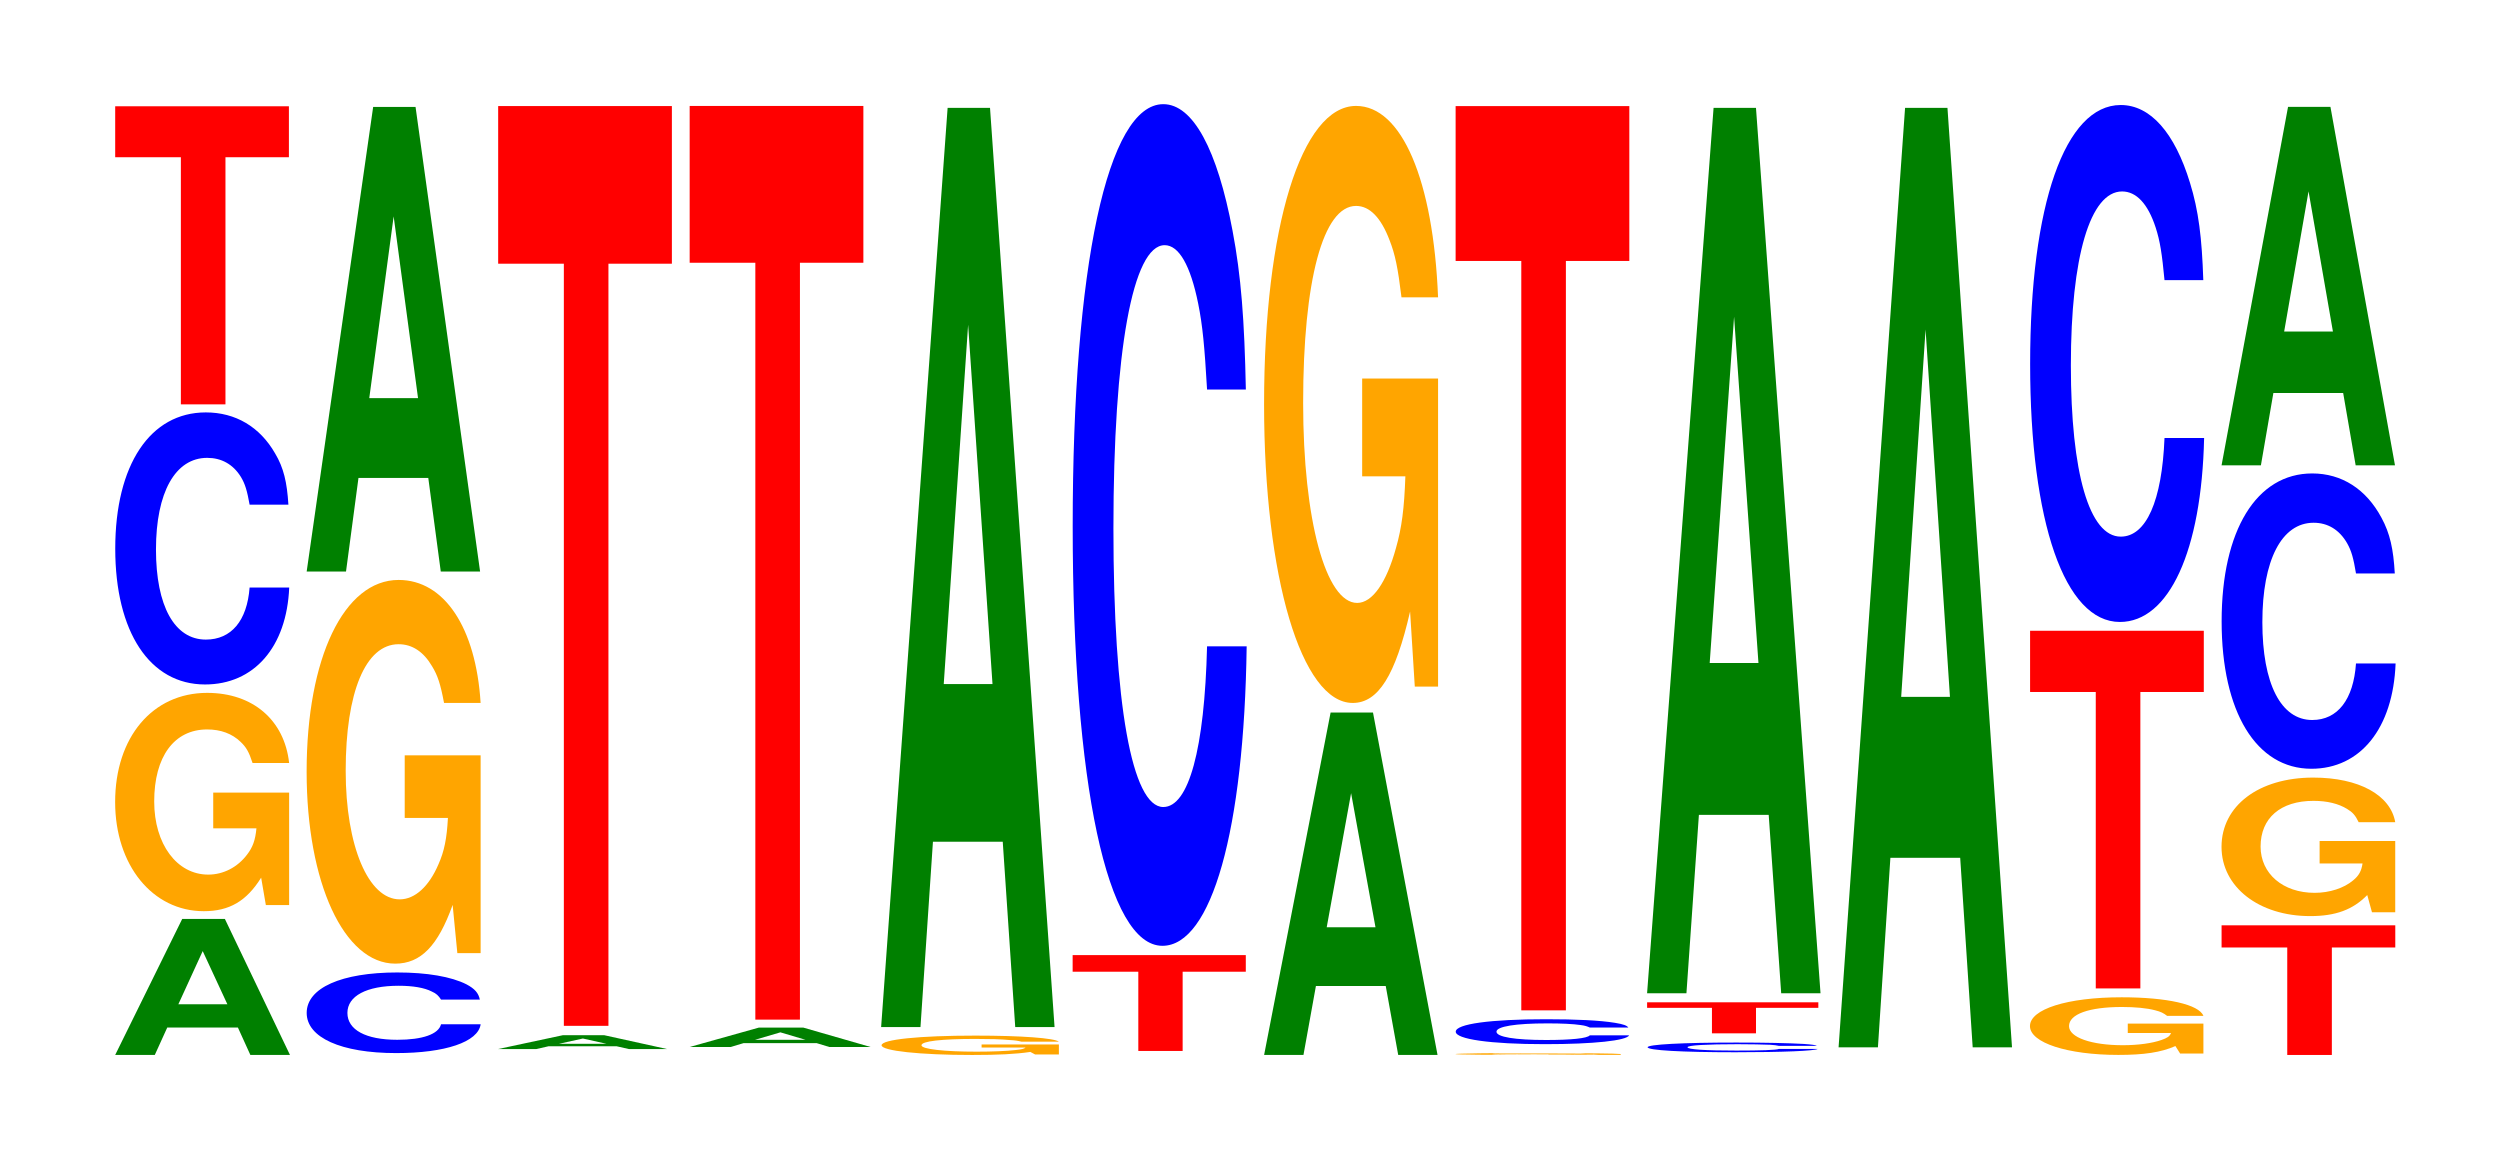
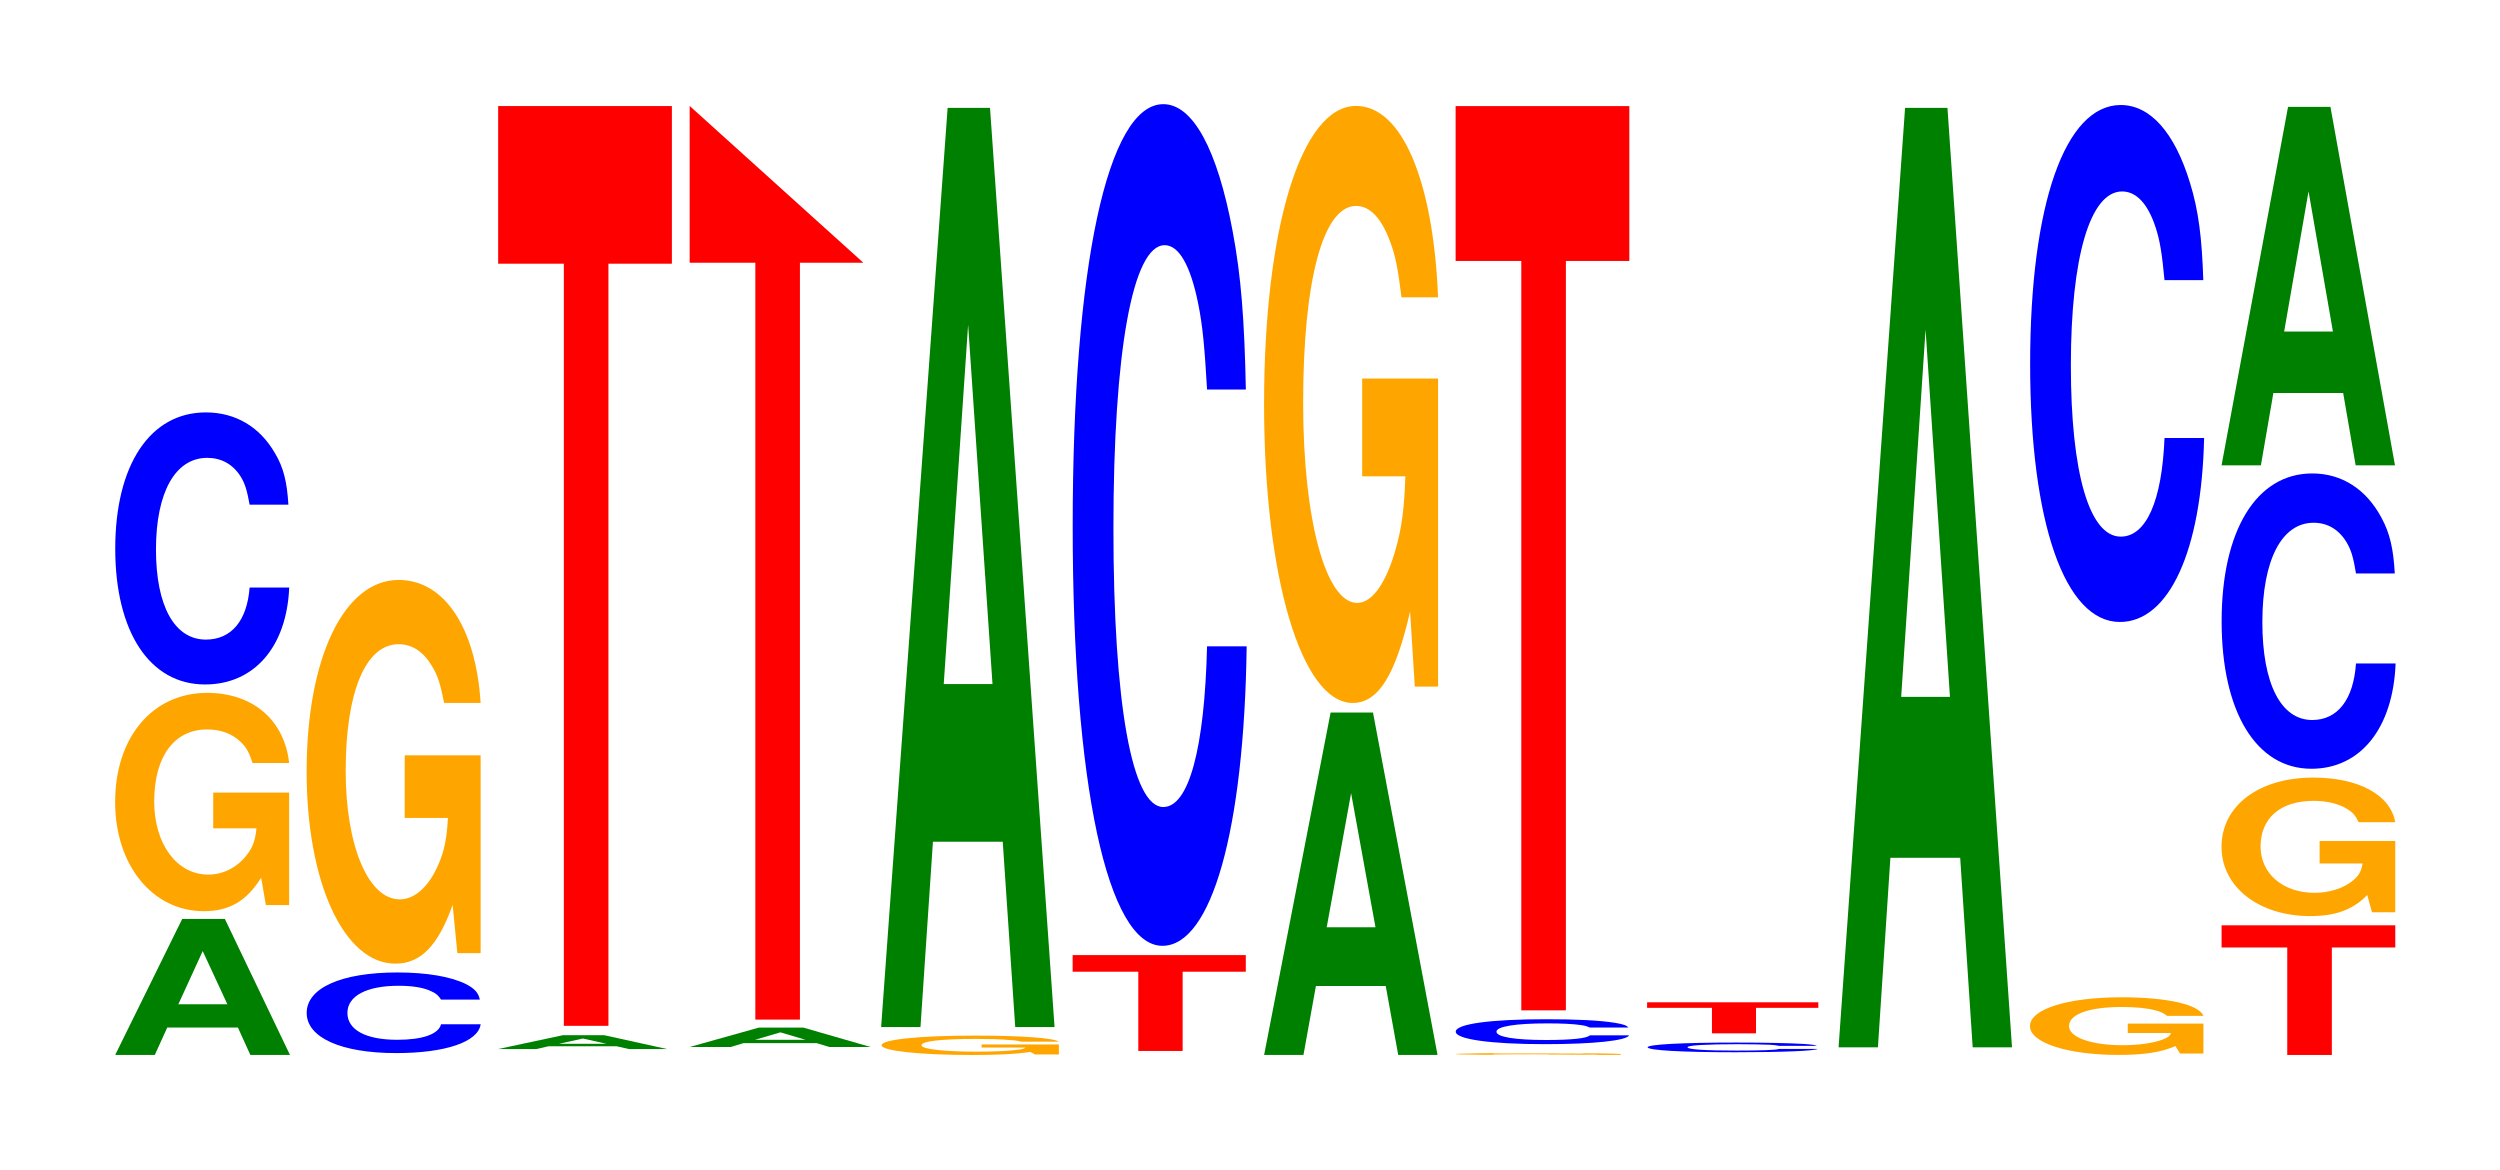
<svg xmlns="http://www.w3.org/2000/svg" xmlns:xlink="http://www.w3.org/1999/xlink" width="141pt" height="66pt" viewBox="0 0 141 66" version="1.1">
  <defs>
    <g>
      <symbol overflow="visible" id="glyph0-0">
        <path style="stroke:none;" d="M 7.297 -1.547 L 8 0 L 10.234 0 L 6.562 -7.672 L 4.156 -7.672 L 0.375 0 L 2.609 0 L 3.312 -1.547 Z M 6.703 -2.859 L 3.938 -2.859 L 5.312 -5.859 Z M 6.703 -2.859 " />
      </symbol>
      <symbol overflow="visible" id="glyph1-0">
        <path style="stroke:none;" d="M 10.422 -6.312 L 6.141 -6.312 L 6.141 -4.297 L 8.578 -4.297 C 8.516 -3.641 8.375 -3.234 8.047 -2.812 C 7.516 -2.109 6.719 -1.688 5.859 -1.688 C 4.094 -1.688 2.812 -3.406 2.812 -5.812 C 2.812 -8.344 3.938 -9.875 5.797 -9.875 C 6.562 -9.875 7.203 -9.641 7.688 -9.172 C 8 -8.875 8.156 -8.609 8.359 -7.984 L 10.422 -7.984 C 10.156 -10.406 8.375 -11.938 5.797 -11.938 C 2.719 -11.938 0.609 -9.438 0.609 -5.781 C 0.609 -2.219 2.719 0.375 5.609 0.375 C 7.047 0.375 8.016 -0.188 8.844 -1.516 L 9.109 0.031 L 10.422 0.031 Z M 10.422 -6.312 " />
      </symbol>
      <symbol overflow="visible" id="glyph2-0">
        <path style="stroke:none;" d="M 10.438 -9.672 C 10.359 -10.938 10.172 -11.75 9.688 -12.562 C 8.828 -14.062 7.453 -14.875 5.781 -14.875 C 2.641 -14.875 0.672 -11.922 0.672 -7.188 C 0.672 -2.484 2.625 0.469 5.734 0.469 C 8.5 0.469 10.344 -1.641 10.484 -5 L 8.25 -5 C 8.109 -3.125 7.219 -2.062 5.781 -2.062 C 4.016 -2.062 2.969 -3.953 2.969 -7.141 C 2.969 -10.375 4.062 -12.312 5.859 -12.312 C 6.656 -12.312 7.312 -11.953 7.75 -11.25 C 8 -10.844 8.109 -10.453 8.25 -9.672 Z M 10.438 -9.672 " />
      </symbol>
      <symbol overflow="visible" id="glyph3-0">
-         <path style="stroke:none;" d="M 6.453 -13.938 L 10.031 -13.938 L 10.031 -16.812 L 0.234 -16.812 L 0.234 -13.938 L 3.938 -13.938 L 3.938 0 L 6.453 0 Z M 6.453 -13.938 " />
-       </symbol>
+         </symbol>
      <symbol overflow="visible" id="glyph4-0">
        <path style="stroke:none;" d="M 10.438 -2.875 C 10.359 -3.25 10.156 -3.484 9.688 -3.734 C 8.828 -4.172 7.453 -4.406 5.781 -4.406 C 2.625 -4.406 0.672 -3.531 0.672 -2.125 C 0.672 -0.734 2.609 0.141 5.719 0.141 C 8.484 0.141 10.344 -0.484 10.484 -1.484 L 8.25 -1.484 C 8.109 -0.922 7.203 -0.609 5.781 -0.609 C 4 -0.609 2.969 -1.172 2.969 -2.125 C 2.969 -3.078 4.047 -3.656 5.859 -3.656 C 6.656 -3.656 7.312 -3.547 7.734 -3.328 C 7.984 -3.219 8.109 -3.094 8.25 -2.875 Z M 10.438 -2.875 " />
      </symbol>
      <symbol overflow="visible" id="glyph5-0">
        <path style="stroke:none;" d="M 10.422 -11.094 L 6.141 -11.094 L 6.141 -7.562 L 8.578 -7.562 C 8.516 -6.406 8.375 -5.688 8.047 -4.953 C 7.516 -3.703 6.719 -2.969 5.859 -2.969 C 4.094 -2.969 2.812 -5.969 2.812 -10.219 C 2.812 -14.672 3.938 -17.359 5.797 -17.359 C 6.562 -17.359 7.203 -16.938 7.688 -16.109 C 8 -15.594 8.156 -15.125 8.359 -14.047 L 10.422 -14.047 C 10.156 -18.297 8.375 -20.984 5.797 -20.984 C 2.719 -20.984 0.609 -16.594 0.609 -10.172 C 0.609 -3.906 2.719 0.656 5.609 0.656 C 7.047 0.656 8.016 -0.344 8.844 -2.656 L 9.109 0.062 L 10.422 0.062 Z M 10.422 -11.094 " />
      </symbol>
      <symbol overflow="visible" id="glyph6-0">
-         <path style="stroke:none;" d="M 7.234 -5.281 L 7.938 0 L 10.156 0 L 6.516 -26.203 L 4.125 -26.203 L 0.375 0 L 2.594 0 L 3.297 -5.281 Z M 6.656 -9.781 L 3.906 -9.781 L 5.281 -20.031 Z M 6.656 -9.781 " />
-       </symbol>
+         </symbol>
      <symbol overflow="visible" id="glyph7-0">
        <path style="stroke:none;" d="M 7.047 -0.156 L 7.734 0 L 9.891 0 L 6.344 -0.781 L 4.016 -0.781 L 0.359 0 L 2.516 0 L 3.203 -0.156 Z M 6.469 -0.297 L 3.797 -0.297 L 5.141 -0.594 Z M 6.469 -0.297 " />
      </symbol>
      <symbol overflow="visible" id="glyph8-0">
        <path style="stroke:none;" d="M 6.453 -42.984 L 10.031 -42.984 L 10.031 -51.875 L 0.234 -51.875 L 0.234 -42.984 L 3.938 -42.984 L 3.938 0 L 6.453 0 Z M 6.453 -42.984 " />
      </symbol>
      <symbol overflow="visible" id="glyph9-0">
        <path style="stroke:none;" d="M 7.562 -0.219 L 8.281 0 L 10.609 0 L 6.812 -1.094 L 4.297 -1.094 L 0.391 0 L 2.703 0 L 3.438 -0.219 Z M 6.938 -0.406 L 4.078 -0.406 L 5.516 -0.828 Z M 6.938 -0.406 " />
      </symbol>
      <symbol overflow="visible" id="glyph10-0">
-         <path style="stroke:none;" d="M 6.453 -42.688 L 10.031 -42.688 L 10.031 -51.531 L 0.234 -51.531 L 0.234 -42.688 L 3.938 -42.688 L 3.938 0 L 6.453 0 Z M 6.453 -42.688 " />
+         <path style="stroke:none;" d="M 6.453 -42.688 L 10.031 -42.688 L 0.234 -51.531 L 0.234 -42.688 L 3.938 -42.688 L 3.938 0 L 6.453 0 Z M 6.453 -42.688 " />
      </symbol>
      <symbol overflow="visible" id="glyph11-0">
        <path style="stroke:none;" d="M 10.625 -0.562 L 6.266 -0.562 L 6.266 -0.391 L 8.75 -0.391 C 8.688 -0.328 8.531 -0.281 8.203 -0.25 C 7.672 -0.188 6.844 -0.156 5.984 -0.156 C 4.172 -0.156 2.875 -0.297 2.875 -0.516 C 2.875 -0.75 4.016 -0.875 5.922 -0.875 C 6.703 -0.875 7.359 -0.859 7.844 -0.812 C 8.172 -0.797 8.328 -0.766 8.516 -0.719 L 10.625 -0.719 C 10.359 -0.922 8.531 -1.062 5.906 -1.062 C 2.766 -1.062 0.625 -0.844 0.625 -0.516 C 0.625 -0.203 2.781 0.031 5.734 0.031 C 7.188 0.031 8.172 -0.016 9.016 -0.141 L 9.281 0 L 10.625 0 Z M 10.625 -0.562 " />
      </symbol>
      <symbol overflow="visible" id="glyph12-0">
        <path style="stroke:none;" d="M 7.234 -10.453 L 7.938 0 L 10.156 0 L 6.516 -51.844 L 4.125 -51.844 L 0.375 0 L 2.594 0 L 3.297 -10.453 Z M 6.656 -19.344 L 3.906 -19.344 L 5.281 -39.609 Z M 6.656 -19.344 " />
      </symbol>
      <symbol overflow="visible" id="glyph13-0">
        <path style="stroke:none;" d="M 6.438 -4.469 L 10 -4.469 L 10 -5.406 L 0.234 -5.406 L 0.234 -4.469 L 3.938 -4.469 L 3.938 0 L 6.438 0 Z M 6.438 -4.469 " />
      </symbol>
      <symbol overflow="visible" id="glyph14-0">
        <path style="stroke:none;" d="M 10.438 -29.953 C 10.359 -33.859 10.172 -36.359 9.688 -38.906 C 8.828 -43.5 7.453 -46.047 5.781 -46.047 C 2.641 -46.047 0.672 -36.906 0.672 -22.25 C 0.672 -7.703 2.625 1.422 5.734 1.422 C 8.5 1.422 10.344 -5.094 10.484 -15.469 L 8.25 -15.469 C 8.109 -9.688 7.219 -6.406 5.781 -6.406 C 4.016 -6.406 2.969 -12.234 2.969 -22.125 C 2.969 -32.125 4.062 -38.094 5.859 -38.094 C 6.656 -38.094 7.312 -36.969 7.75 -34.797 C 8 -33.562 8.109 -32.375 8.25 -29.953 Z M 10.438 -29.953 " />
      </symbol>
      <symbol overflow="visible" id="glyph15-0">
        <path style="stroke:none;" d="M 7.234 -3.891 L 7.938 0 L 10.156 0 L 6.516 -19.312 L 4.125 -19.312 L 0.375 0 L 2.594 0 L 3.297 -3.891 Z M 6.656 -7.203 L 3.906 -7.203 L 5.281 -14.766 Z M 6.656 -7.203 " />
      </symbol>
      <symbol overflow="visible" id="glyph16-0">
        <path style="stroke:none;" d="M 10.422 -17.281 L 6.141 -17.281 L 6.141 -11.766 L 8.578 -11.766 C 8.516 -9.969 8.375 -8.859 8.047 -7.719 C 7.516 -5.781 6.719 -4.625 5.859 -4.625 C 4.094 -4.625 2.812 -9.297 2.812 -15.906 C 2.812 -22.828 3.938 -27.016 5.797 -27.016 C 6.562 -27.016 7.203 -26.359 7.688 -25.078 C 8 -24.281 8.156 -23.531 8.359 -21.859 L 10.422 -21.859 C 10.156 -28.469 8.375 -32.656 5.797 -32.656 C 2.719 -32.656 0.609 -25.828 0.609 -15.828 C 0.609 -6.078 2.719 1.016 5.609 1.016 C 7.047 1.016 8.016 -0.531 8.844 -4.141 L 9.109 0.094 L 10.422 0.094 Z M 10.422 -17.281 " />
      </symbol>
      <symbol overflow="visible" id="glyph17-0">
        <path style="stroke:none;" d="M 9.922 -0.047 L 5.844 -0.047 L 5.844 -0.031 L 8.156 -0.031 C 8.109 -0.031 7.969 -0.031 7.656 -0.031 C 7.156 -0.016 6.391 -0.016 5.578 -0.016 C 3.891 -0.016 2.672 -0.031 2.672 -0.047 C 2.672 -0.078 3.75 -0.078 5.531 -0.078 C 6.25 -0.078 6.859 -0.078 7.328 -0.078 C 7.625 -0.078 7.766 -0.078 7.953 -0.062 L 9.922 -0.062 C 9.672 -0.094 7.969 -0.109 5.516 -0.109 C 2.578 -0.109 0.594 -0.078 0.594 -0.047 C 0.594 -0.016 2.594 0 5.344 0 C 6.719 0 7.625 0 8.406 -0.016 L 8.672 0 L 9.922 0 Z M 9.922 -0.047 " />
      </symbol>
      <symbol overflow="visible" id="glyph18-0">
        <path style="stroke:none;" d="M 10.406 -0.891 C 10.328 -1 10.141 -1.078 9.656 -1.156 C 8.812 -1.297 7.438 -1.359 5.766 -1.359 C 2.625 -1.359 0.672 -1.094 0.672 -0.656 C 0.672 -0.234 2.609 0.047 5.703 0.047 C 8.469 0.047 10.312 -0.156 10.453 -0.453 L 8.234 -0.453 C 8.094 -0.281 7.188 -0.188 5.766 -0.188 C 4 -0.188 2.969 -0.359 2.969 -0.656 C 2.969 -0.953 4.047 -1.125 5.844 -1.125 C 6.641 -1.125 7.297 -1.094 7.719 -1.031 C 7.969 -1 8.094 -0.953 8.234 -0.891 Z M 10.406 -0.891 " />
      </symbol>
      <symbol overflow="visible" id="glyph19-0">
        <path style="stroke:none;" d="M 6.453 -42.266 L 10.031 -42.266 L 10.031 -51 L 0.234 -51 L 0.234 -42.266 L 3.938 -42.266 L 3.938 0 L 6.453 0 Z M 6.453 -42.266 " />
      </symbol>
      <symbol overflow="visible" id="glyph20-0">
        <path style="stroke:none;" d="M 10.203 -0.344 C 10.125 -0.391 9.922 -0.422 9.469 -0.453 C 8.625 -0.5 7.281 -0.531 5.656 -0.531 C 2.578 -0.531 0.656 -0.422 0.656 -0.266 C 0.656 -0.094 2.562 0.016 5.594 0.016 C 8.297 0.016 10.109 -0.062 10.25 -0.172 L 8.062 -0.172 C 7.922 -0.109 7.047 -0.078 5.656 -0.078 C 3.922 -0.078 2.906 -0.141 2.906 -0.266 C 2.906 -0.375 3.969 -0.438 5.734 -0.438 C 6.5 -0.438 7.141 -0.422 7.562 -0.406 C 7.812 -0.391 7.922 -0.375 8.062 -0.344 Z M 10.203 -0.344 " />
      </symbol>
      <symbol overflow="visible" id="glyph21-0">
        <path style="stroke:none;" d="M 6.375 -1.438 L 9.891 -1.438 L 9.891 -1.75 L 0.234 -1.75 L 0.234 -1.438 L 3.891 -1.438 L 3.891 0 L 6.375 0 Z M 6.375 -1.438 " />
      </symbol>
      <symbol overflow="visible" id="glyph22-0">
-         <path style="stroke:none;" d="M 7.234 -10.062 L 7.938 0 L 10.156 0 L 6.516 -49.938 L 4.125 -49.938 L 0.375 0 L 2.594 0 L 3.297 -10.062 Z M 6.656 -18.625 L 3.906 -18.625 L 5.281 -38.156 Z M 6.656 -18.625 " />
-       </symbol>
+         </symbol>
      <symbol overflow="visible" id="glyph23-0">
        <path style="stroke:none;" d="M 7.234 -10.688 L 7.938 0 L 10.156 0 L 6.516 -52.984 L 4.125 -52.984 L 0.375 0 L 2.594 0 L 3.297 -10.688 Z M 6.656 -19.766 L 3.906 -19.766 L 5.281 -40.484 Z M 6.656 -19.766 " />
      </symbol>
      <symbol overflow="visible" id="glyph24-0">
        <path style="stroke:none;" d="M 10.391 -1.672 L 6.125 -1.672 L 6.125 -1.141 L 8.562 -1.141 C 8.5 -0.953 8.344 -0.859 8.031 -0.75 C 7.5 -0.562 6.703 -0.453 5.844 -0.453 C 4.078 -0.453 2.812 -0.891 2.812 -1.531 C 2.812 -2.203 3.938 -2.609 5.797 -2.609 C 6.547 -2.609 7.203 -2.547 7.672 -2.422 C 7.984 -2.344 8.141 -2.266 8.344 -2.109 L 10.391 -2.109 C 10.141 -2.75 8.344 -3.156 5.781 -3.156 C 2.703 -3.156 0.609 -2.484 0.609 -1.531 C 0.609 -0.594 2.719 0.094 5.594 0.094 C 7.031 0.094 8 -0.047 8.812 -0.406 L 9.078 0.016 L 10.391 0.016 Z M 10.391 -1.672 " />
      </symbol>
      <symbol overflow="visible" id="glyph25-0">
-         <path style="stroke:none;" d="M 6.453 -16.719 L 10.031 -16.719 L 10.031 -20.172 L 0.234 -20.172 L 0.234 -16.719 L 3.938 -16.719 L 3.938 0 L 6.453 0 Z M 6.453 -16.719 " />
-       </symbol>
+         </symbol>
      <symbol overflow="visible" id="glyph26-0">
        <path style="stroke:none;" d="M 10.438 -18.406 C 10.359 -20.797 10.172 -22.328 9.688 -23.891 C 8.828 -26.719 7.453 -28.281 5.781 -28.281 C 2.641 -28.281 0.672 -22.672 0.672 -13.672 C 0.672 -4.734 2.625 0.875 5.734 0.875 C 8.5 0.875 10.344 -3.125 10.484 -9.5 L 8.25 -9.5 C 8.109 -5.953 7.219 -3.938 5.781 -3.938 C 4.016 -3.938 2.969 -7.516 2.969 -13.594 C 2.969 -19.734 4.062 -23.406 5.859 -23.406 C 6.656 -23.406 7.312 -22.719 7.75 -21.375 C 8 -20.609 8.109 -19.891 8.25 -18.406 Z M 10.438 -18.406 " />
      </symbol>
      <symbol overflow="visible" id="glyph27-0">
        <path style="stroke:none;" d="M 6.453 -6.062 L 10.031 -6.062 L 10.031 -7.312 L 0.234 -7.312 L 0.234 -6.062 L 3.938 -6.062 L 3.938 0 L 6.453 0 Z M 6.453 -6.062 " />
      </symbol>
      <symbol overflow="visible" id="glyph28-0">
        <path style="stroke:none;" d="M 10.406 -4 L 6.141 -4 L 6.141 -2.734 L 8.562 -2.734 C 8.5 -2.312 8.359 -2.047 8.031 -1.781 C 7.516 -1.344 6.703 -1.078 5.859 -1.078 C 4.078 -1.078 2.812 -2.156 2.812 -3.688 C 2.812 -5.297 3.938 -6.266 5.797 -6.266 C 6.562 -6.266 7.203 -6.109 7.688 -5.812 C 8 -5.625 8.156 -5.453 8.344 -5.062 L 10.406 -5.062 C 10.141 -6.594 8.359 -7.578 5.781 -7.578 C 2.703 -7.578 0.609 -5.984 0.609 -3.672 C 0.609 -1.406 2.719 0.234 5.609 0.234 C 7.047 0.234 8.016 -0.125 8.828 -0.953 L 9.094 0.016 L 10.406 0.016 Z M 10.406 -4 " />
      </symbol>
      <symbol overflow="visible" id="glyph29-0">
        <path style="stroke:none;" d="M 10.438 -10.516 C 10.359 -11.891 10.172 -12.766 9.688 -13.656 C 8.828 -15.266 7.453 -16.156 5.781 -16.156 C 2.641 -16.156 0.672 -12.953 0.672 -7.812 C 0.672 -2.703 2.625 0.5 5.734 0.5 C 8.5 0.5 10.344 -1.781 10.484 -5.438 L 8.25 -5.438 C 8.109 -3.406 7.219 -2.25 5.781 -2.25 C 4.016 -2.25 2.969 -4.297 2.969 -7.766 C 2.969 -11.281 4.062 -13.375 5.859 -13.375 C 6.656 -13.375 7.312 -12.984 7.75 -12.219 C 8 -11.781 8.109 -11.359 8.25 -10.516 Z M 10.438 -10.516 " />
      </symbol>
      <symbol overflow="visible" id="glyph30-0">
        <path style="stroke:none;" d="M 7.234 -4.078 L 7.938 0 L 10.156 0 L 6.516 -20.219 L 4.125 -20.219 L 0.375 0 L 2.594 0 L 3.297 -4.078 Z M 6.656 -7.547 L 3.906 -7.547 L 5.281 -15.453 Z M 6.656 -7.547 " />
      </symbol>
    </g>
  </defs>
  <g id="surface1">
    <g style="fill:rgb(0%,50.194%,0%);fill-opacity:1;">
      <use xlink:href="#glyph0-0" x="6.121" y="59.5" />
    </g>
    <g style="fill:rgb(100%,64.647%,0%);fill-opacity:1;">
      <use xlink:href="#glyph1-0" x="5.885" y="51.016" />
    </g>
    <g style="fill:rgb(0%,0%,100%);fill-opacity:1;">
      <use xlink:href="#glyph2-0" x="5.828" y="38.135" />
    </g>
    <g style="fill:rgb(100%,0%,0%);fill-opacity:1;">
      <use xlink:href="#glyph3-0" x="6.263" y="22.806" />
    </g>
    <g style="fill:rgb(0%,0%,100%);fill-opacity:1;">
      <use xlink:href="#glyph4-0" x="16.625" y="59.253" />
    </g>
    <g style="fill:rgb(100%,64.647%,0%);fill-opacity:1;">
      <use xlink:href="#glyph5-0" x="16.685" y="53.693" />
    </g>
    <g style="fill:rgb(0%,50.194%,0%);fill-opacity:1;">
      <use xlink:href="#glyph6-0" x="16.921" y="32.235" />
    </g>
    <g style="fill:rgb(0%,50.194%,0%);fill-opacity:1;">
      <use xlink:href="#glyph7-0" x="27.732" y="59.166" />
    </g>
    <g style="fill:rgb(100%,0%,0%);fill-opacity:1;">
      <use xlink:href="#glyph8-0" x="27.863" y="57.857" />
    </g>
    <g style="fill:rgb(0%,50.194%,0%);fill-opacity:1;">
      <use xlink:href="#glyph9-0" x="38.498" y="59.052" />
    </g>
    <g style="fill:rgb(100%,0%,0%);fill-opacity:1;">
      <use xlink:href="#glyph10-0" x="38.663" y="57.507" />
    </g>
    <g style="fill:rgb(100%,64.647%,0%);fill-opacity:1;">
      <use xlink:href="#glyph11-0" x="49.096" y="59.47" />
    </g>
    <g style="fill:rgb(0%,50.194%,0%);fill-opacity:1;">
      <use xlink:href="#glyph12-0" x="49.321" y="57.927" />
    </g>
    <g style="fill:rgb(100%,0%,0%);fill-opacity:1;">
      <use xlink:href="#glyph13-0" x="60.263" y="59.274" />
    </g>
    <g style="fill:rgb(0%,0%,100%);fill-opacity:1;">
      <use xlink:href="#glyph14-0" x="59.828" y="51.922" />
    </g>
    <g style="fill:rgb(0%,50.194%,0%);fill-opacity:1;">
      <use xlink:href="#glyph15-0" x="70.921" y="59.5" />
    </g>
    <g style="fill:rgb(100%,64.647%,0%);fill-opacity:1;">
      <use xlink:href="#glyph16-0" x="70.685" y="38.63" />
    </g>
    <g style="fill:rgb(100%,64.647%,0%);fill-opacity:1;">
      <use xlink:href="#glyph17-0" x="81.485" y="59.497" />
    </g>
    <g style="fill:rgb(0%,0%,100%);fill-opacity:1;">
      <use xlink:href="#glyph18-0" x="81.432" y="58.844" />
    </g>
    <g style="fill:rgb(100%,0%,0%);fill-opacity:1;">
      <use xlink:href="#glyph19-0" x="81.863" y="56.984" />
    </g>
    <g style="fill:rgb(0%,0%,100%);fill-opacity:1;">
      <use xlink:href="#glyph20-0" x="92.27" y="59.331" />
    </g>
    <g style="fill:rgb(100%,0%,0%);fill-opacity:1;">
      <use xlink:href="#glyph21-0" x="92.663" y="58.28" />
    </g>
    <g style="fill:rgb(0%,50.194%,0%);fill-opacity:1;">
      <use xlink:href="#glyph22-0" x="92.521" y="56.02" />
    </g>
    <g style="fill:rgb(0%,50.194%,0%);fill-opacity:1;">
      <use xlink:href="#glyph23-0" x="103.321" y="59.069" />
    </g>
    <g style="fill:rgb(100%,64.647%,0%);fill-opacity:1;">
      <use xlink:href="#glyph24-0" x="113.881" y="59.403" />
    </g>
    <g style="fill:rgb(100%,0%,0%);fill-opacity:1;">
      <use xlink:href="#glyph25-0" x="114.263" y="55.747" />
    </g>
    <g style="fill:rgb(0%,0%,100%);fill-opacity:1;">
      <use xlink:href="#glyph26-0" x="113.828" y="34.204" />
    </g>
    <g style="fill:rgb(100%,0%,0%);fill-opacity:1;">
      <use xlink:href="#glyph27-0" x="125.063" y="59.5" />
    </g>
    <g style="fill:rgb(100%,64.647%,0%);fill-opacity:1;">
      <use xlink:href="#glyph28-0" x="124.685" y="51.434" />
    </g>
    <g style="fill:rgb(0%,0%,100%);fill-opacity:1;">
      <use xlink:href="#glyph29-0" x="124.628" y="42.858" />
    </g>
    <g style="fill:rgb(0%,50.194%,0%);fill-opacity:1;">
      <use xlink:href="#glyph30-0" x="124.921" y="26.245" />
    </g>
  </g>
</svg>